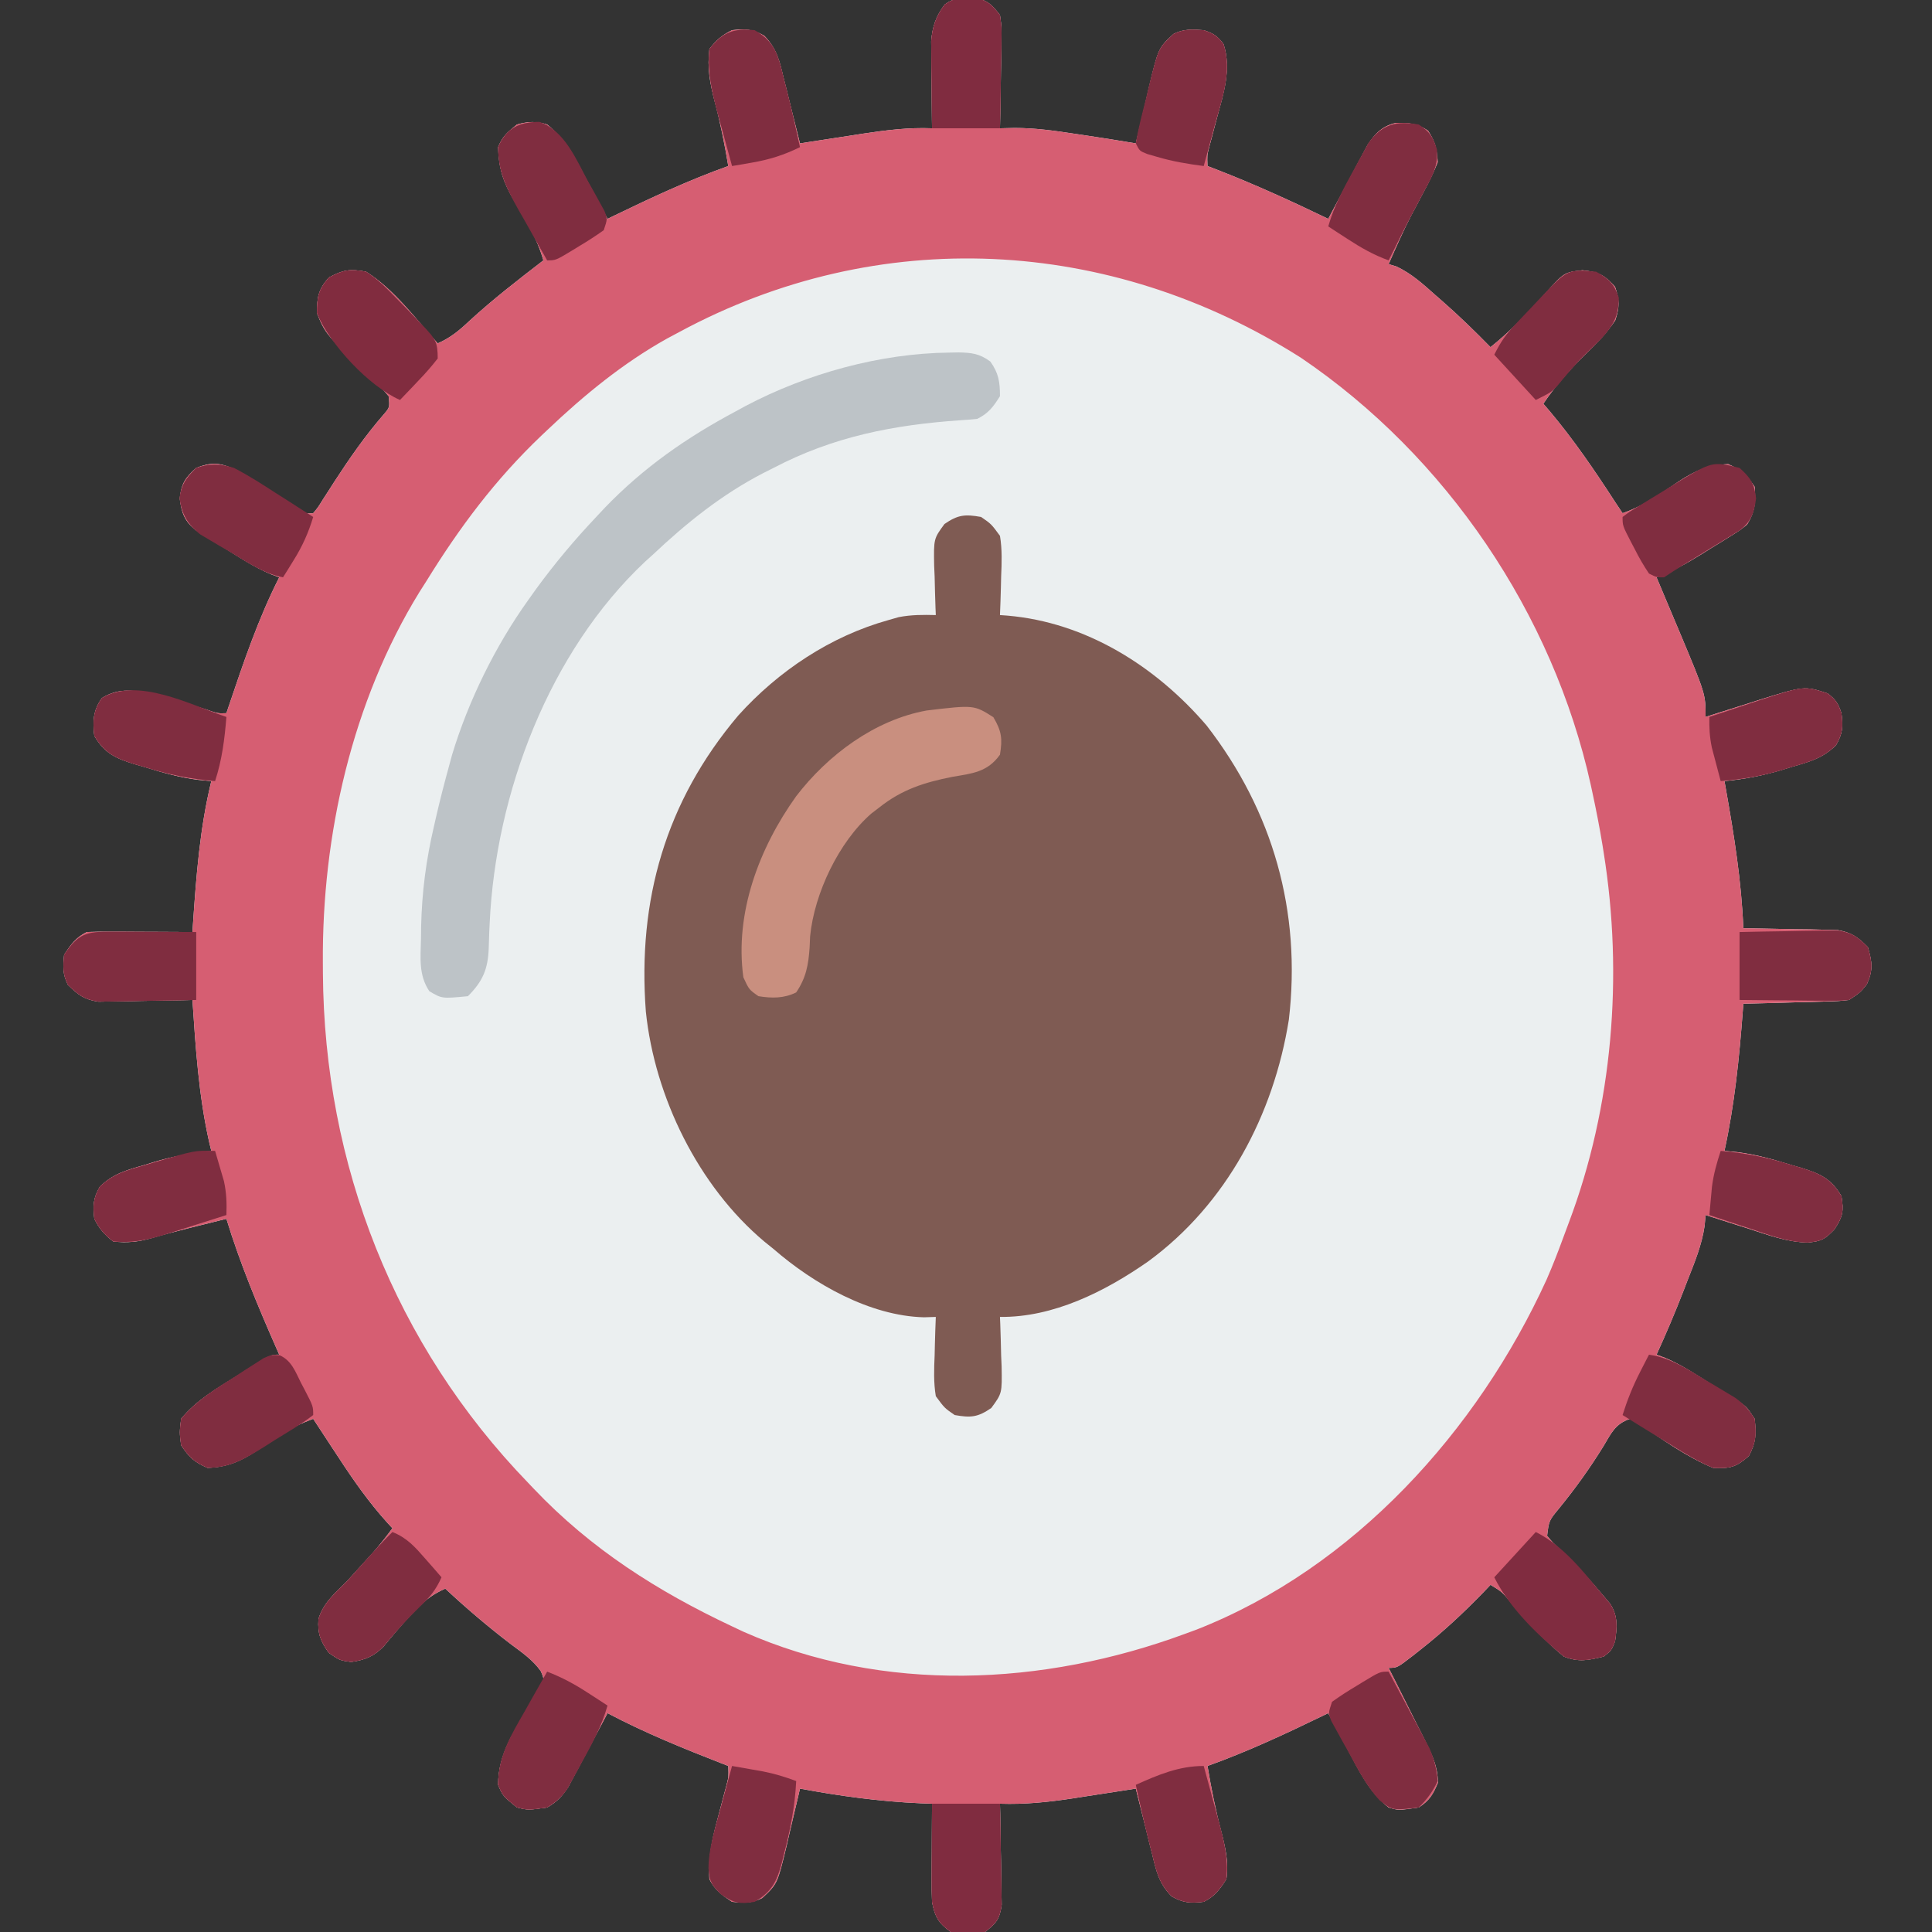
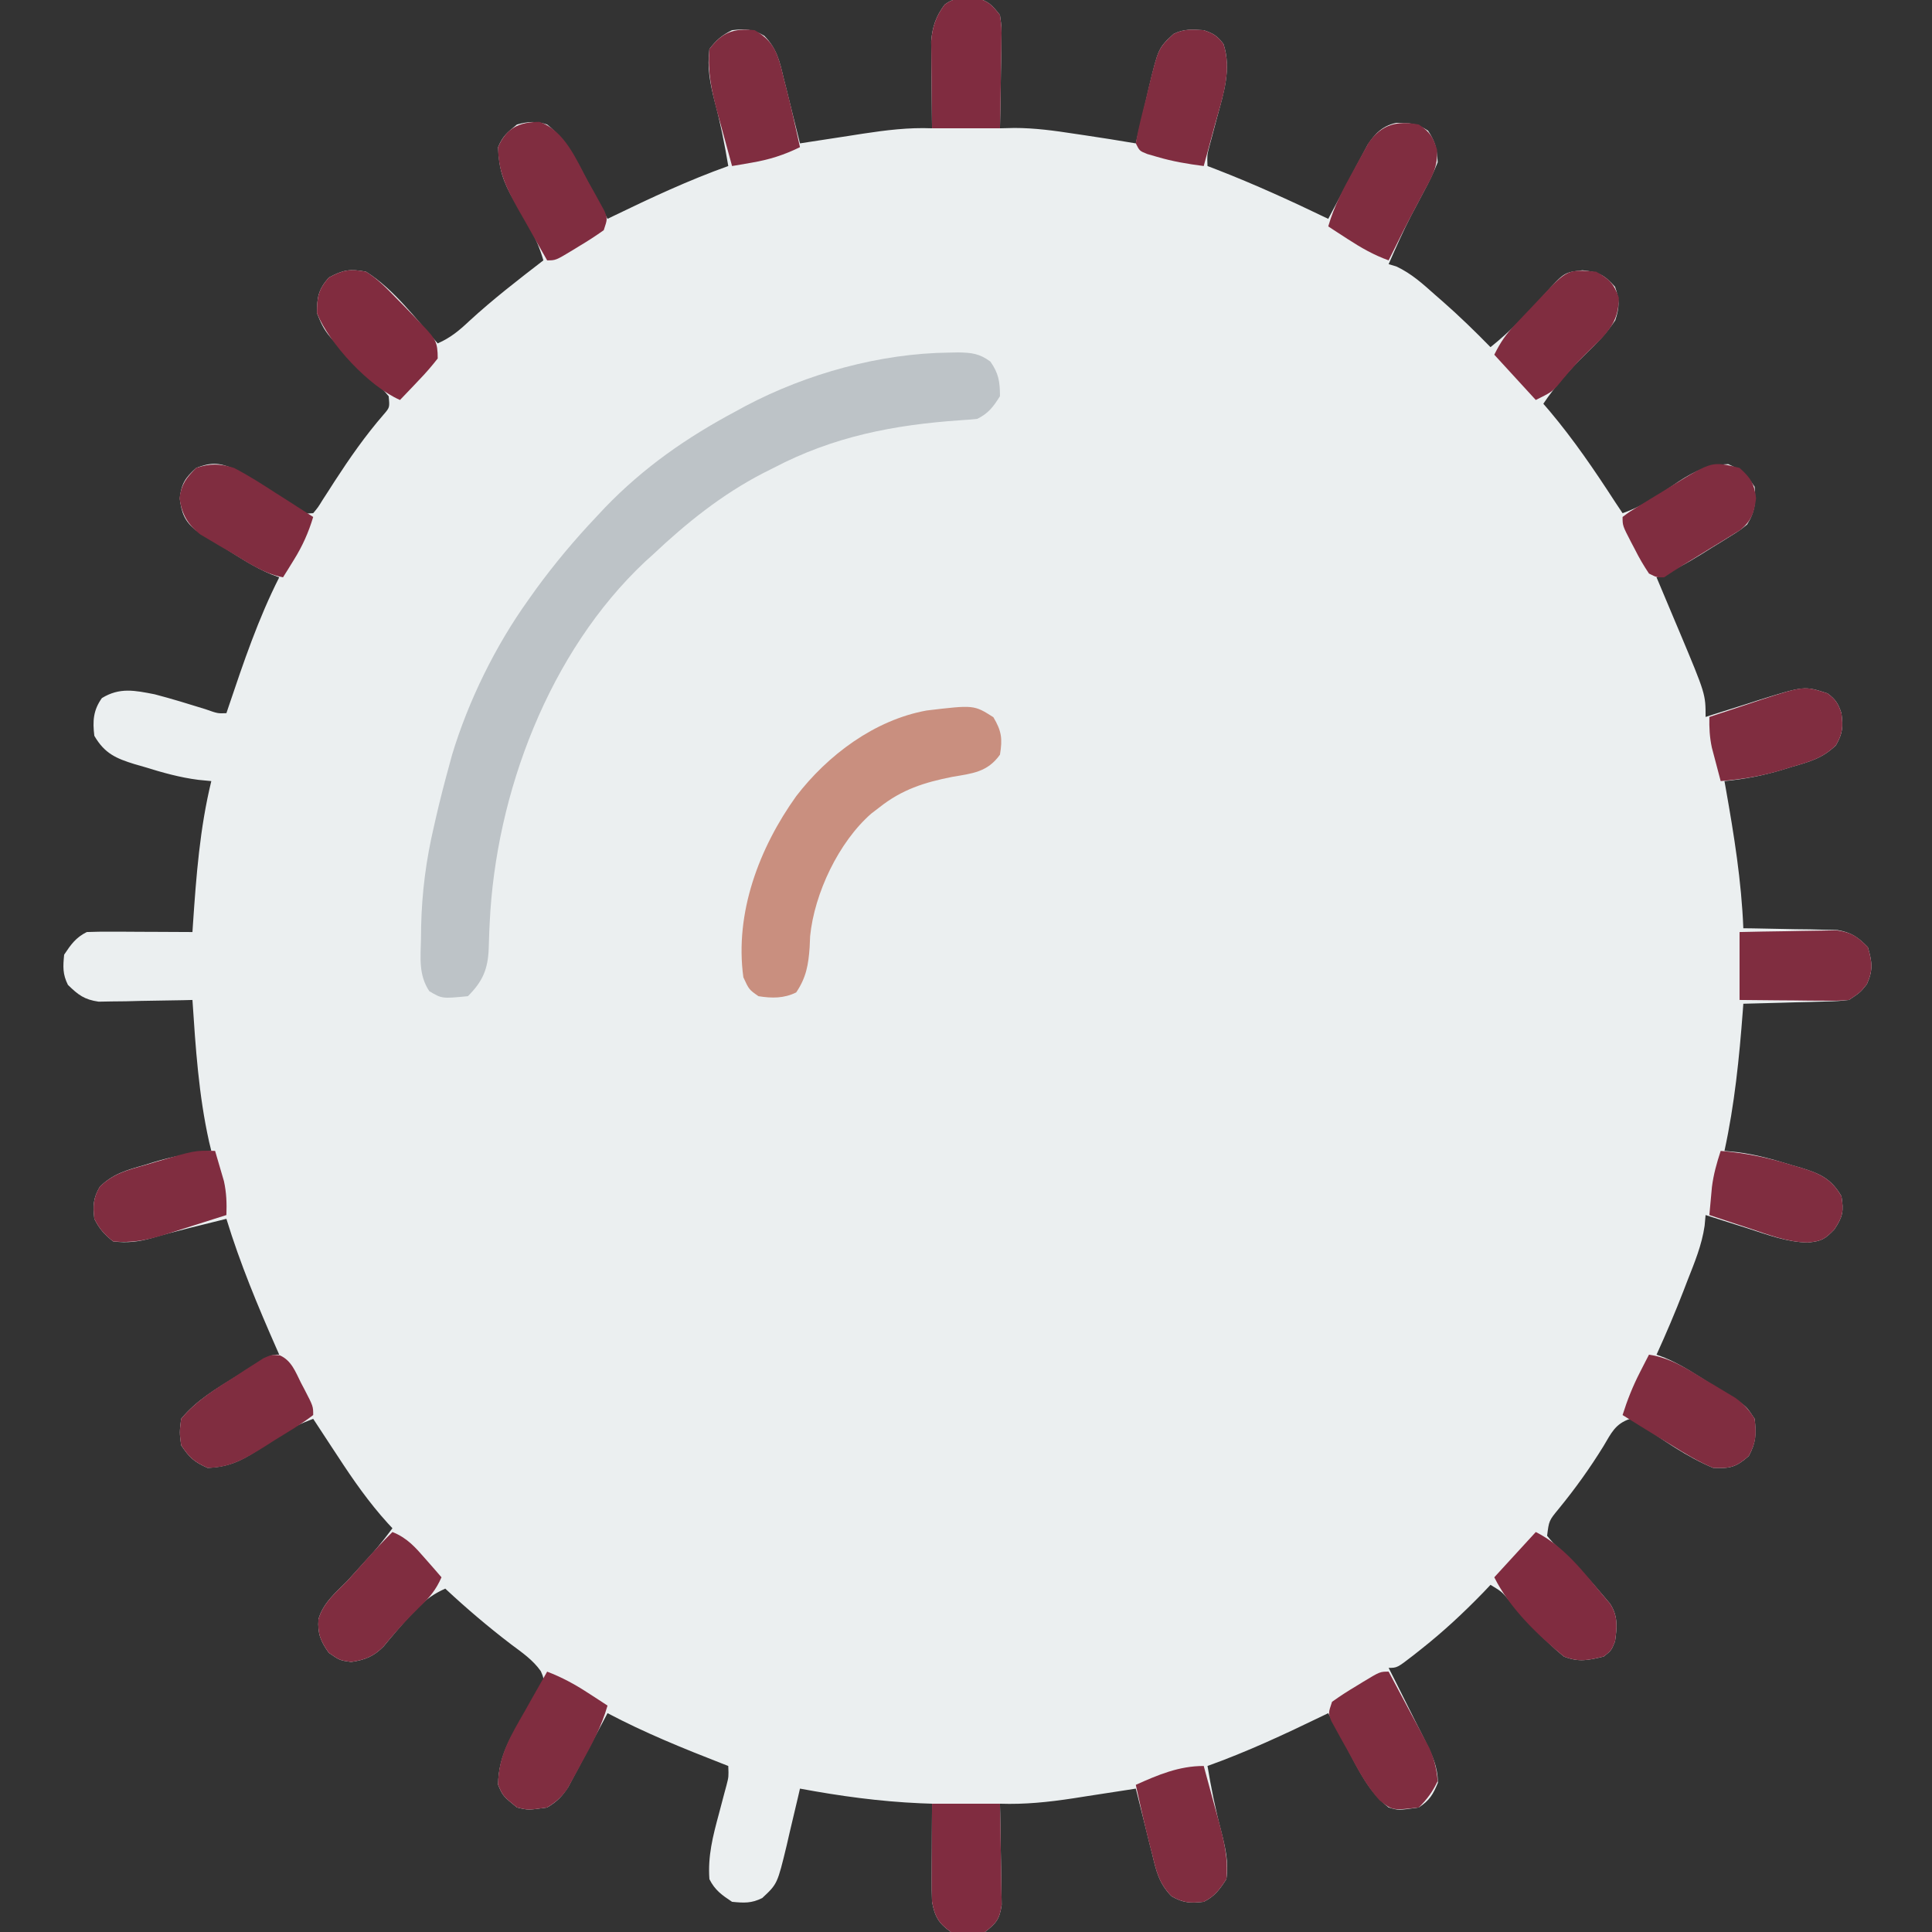
<svg xmlns="http://www.w3.org/2000/svg" width="512" height="512">
  <rect width="100%" height="100%" fill="#333333" stroke="none" />
  <path d="M0 0 C0.762 -0.019 1.524 -0.039 2.309 -0.059 C5.494 0.643 6.558 1.88 8.562 4.438 C9.017 7.646 9.017 7.646 8.953 11.391 C8.947 12.051 8.942 12.711 8.936 13.391 C8.914 15.491 8.863 17.589 8.812 19.688 C8.792 21.115 8.774 22.542 8.758 23.969 C8.714 27.459 8.645 30.948 8.562 34.438 C9.827 34.408 11.092 34.378 12.395 34.348 C17.77 34.349 22.946 35.058 28.25 35.875 C29.161 36.01 30.071 36.144 31.01 36.283 C35.535 36.957 40.053 37.667 44.562 38.438 C44.723 37.737 44.884 37.036 45.05 36.314 C45.79 33.122 46.551 29.936 47.312 26.75 C47.565 25.647 47.818 24.544 48.078 23.408 C50.55 13.181 50.55 13.181 54.562 9.438 C57.342 8.048 59.481 8.253 62.562 8.438 C65.113 9.288 66.215 9.969 67.812 12.125 C69.961 18.748 67.813 25.216 66.062 31.688 C65.591 33.463 65.122 35.239 64.656 37.016 C64.447 37.793 64.237 38.571 64.021 39.372 C63.454 41.573 63.454 41.573 63.562 44.438 C64.448 44.778 65.334 45.118 66.246 45.469 C76.235 49.36 85.909 53.782 95.562 58.438 C95.905 57.787 96.248 57.136 96.601 56.466 C98.162 53.514 99.737 50.569 101.312 47.625 C101.851 46.601 102.39 45.577 102.945 44.521 C103.738 43.047 103.738 43.047 104.547 41.543 C105.029 40.637 105.51 39.731 106.007 38.798 C107.995 35.781 109.974 33.782 113.562 33.004 C117.08 32.997 119.009 33.069 122 35.062 C123.966 38.051 124.373 39.851 124.562 43.438 C123.467 46.182 122.355 48.563 120.938 51.125 C120.194 52.534 119.452 53.944 118.711 55.355 C118.345 56.044 117.978 56.733 117.601 57.443 C115.394 61.682 113.489 66.066 111.562 70.438 C112.235 70.64 112.908 70.842 113.602 71.051 C117.648 72.946 120.618 75.669 123.938 78.625 C124.572 79.177 125.206 79.73 125.859 80.299 C130.271 84.175 134.457 88.239 138.562 92.438 C143.816 88.235 148.288 83.596 152.741 78.577 C158.083 72.602 158.083 72.602 162.938 72.062 C167.2 72.503 168.72 73.261 171.562 76.438 C172.783 79.947 172.776 81.783 171.625 85.312 C169.319 88.806 166.703 91.456 163.695 94.348 C159.583 98.377 155.757 102.645 152.562 107.438 C153.096 108.058 153.63 108.678 154.18 109.316 C160.623 116.975 166.125 125.049 171.562 133.438 C172.222 134.428 172.882 135.417 173.562 136.438 C179.094 134.554 183.694 131.224 188.504 127.982 C192.849 125.164 196.244 123.628 201.562 123.438 C205.136 125.026 206.373 126.154 208.562 129.438 C208.903 133.438 208.689 136.035 206.562 139.438 C204.671 140.961 204.671 140.961 202.387 142.383 C201.558 142.902 200.73 143.422 199.877 143.957 C199.01 144.487 198.143 145.017 197.25 145.562 C195.967 146.369 195.967 146.369 194.658 147.191 C190.699 149.651 186.938 151.792 182.562 153.438 C182.993 154.457 182.993 154.457 183.433 155.498 C184.75 158.622 186.063 161.749 187.375 164.875 C187.827 165.944 188.279 167.014 188.744 168.115 C195.562 184.39 195.562 184.39 195.562 190.438 C196.223 190.225 196.883 190.013 197.563 189.795 C200.58 188.832 203.602 187.885 206.625 186.938 C207.663 186.604 208.702 186.27 209.771 185.926 C221.747 182.2 221.747 182.2 227.875 184.188 C230.031 185.785 230.712 186.887 231.562 189.438 C232.015 192.985 231.924 194.814 230.117 197.926 C226.587 201.397 223.001 202.344 218.312 203.688 C217.491 203.943 216.67 204.198 215.824 204.461 C210.737 205.993 205.85 206.926 200.562 207.438 C200.678 208.086 200.794 208.734 200.914 209.403 C203.102 221.756 205.066 233.893 205.562 246.438 C206.796 246.452 206.796 246.452 208.053 246.466 C211.786 246.52 215.518 246.603 219.25 246.688 C220.544 246.702 221.837 246.716 223.17 246.73 C224.417 246.763 225.664 246.795 226.949 246.828 C228.096 246.849 229.243 246.87 230.425 246.892 C234.205 247.549 235.885 248.726 238.562 251.438 C239.711 255.387 239.994 257.467 238.312 261.25 C236.562 263.438 236.562 263.438 233.562 265.438 C230.652 265.756 230.652 265.756 227.145 265.852 C225.891 265.89 224.637 265.929 223.346 265.969 C221.38 266.015 221.38 266.015 219.375 266.062 C218.04 266.101 216.704 266.14 215.369 266.18 C212.1 266.274 208.832 266.36 205.562 266.438 C205.518 267.05 205.473 267.663 205.427 268.295 C204.483 280.856 203.244 293.118 200.562 305.438 C202.241 305.6 202.241 305.6 203.953 305.766 C208.91 306.39 213.551 307.707 218.312 309.188 C219.149 309.427 219.986 309.667 220.848 309.914 C225.813 311.45 228.82 312.748 231.562 317.438 C232.223 321.399 231.928 322.889 229.688 326.25 C227.147 328.866 226.302 329.365 222.684 329.719 C217.104 329.638 211.887 327.629 206.625 325.938 C205.56 325.604 204.494 325.27 203.396 324.926 C200.782 324.105 198.171 323.276 195.562 322.438 C195.476 323.379 195.39 324.32 195.301 325.289 C194.567 330.399 192.632 335.032 190.75 339.812 C190.406 340.707 190.063 341.602 189.709 342.523 C187.495 348.24 185.107 353.86 182.562 359.438 C183.293 359.712 184.024 359.986 184.777 360.268 C189.236 362.14 193.174 364.792 197.25 367.375 C198.117 367.913 198.984 368.451 199.877 369.006 C200.705 369.529 201.533 370.051 202.387 370.59 C203.14 371.064 203.894 371.538 204.671 372.027 C206.562 373.438 206.562 373.438 208.562 376.438 C209.009 380.458 208.945 382.734 207 386.312 C203.619 389.26 202.077 389.652 197.562 389.438 C190.5 386.505 184.161 381.963 177.875 377.66 C177.112 377.257 176.349 376.853 175.562 376.438 C171.576 377.766 170.558 380.256 168.5 383.688 C164.902 389.522 161.002 394.955 156.662 400.261 C154.055 403.427 154.055 403.427 153.562 407.438 C155.09 409.293 155.09 409.293 157.125 411.125 C161.185 415.034 164.963 419.1 168.562 423.438 C169.116 424.092 169.669 424.747 170.238 425.422 C172.376 428.676 172.103 431.679 171.562 435.438 C170.562 437.875 170.562 437.875 168.562 439.438 C164.425 440.438 161.958 440.982 158 439.438 C152.451 434.884 147.752 429.62 143.141 424.137 C141.475 422.212 141.475 422.212 138.562 420.438 C137.931 421.104 137.299 421.77 136.648 422.457 C131.368 427.897 125.96 432.932 120 437.625 C119.393 438.106 118.785 438.587 118.16 439.083 C113.822 442.438 113.822 442.438 111.562 442.438 C112.082 443.465 112.601 444.492 113.137 445.551 C114.952 449.15 116.748 452.759 118.536 456.373 C119.428 458.166 120.334 459.953 121.242 461.738 C123.155 465.644 124.545 468.492 124.625 472.875 C123.314 476.037 122.435 477.523 119.562 479.438 C114.144 480.212 114.144 480.212 111.562 479.438 C106.41 475.362 103.782 469.853 100.75 464.125 C100.248 463.194 99.746 462.262 99.229 461.303 C97.999 459.018 96.777 456.73 95.562 454.438 C95.055 454.684 94.548 454.93 94.025 455.184 C84.009 460.032 74.052 464.69 63.562 468.438 C64.537 474.263 65.666 479.978 67.188 485.688 C68.29 490.06 69.209 493.909 68.562 498.438 C66.767 501.191 65.51 502.964 62.562 504.438 C59.039 504.829 57.124 504.764 54.031 502.965 C50.678 499.532 49.965 496.272 48.875 491.688 C48.676 490.914 48.477 490.141 48.271 489.344 C47.684 487.046 47.121 484.743 46.562 482.438 C46.182 480.911 45.801 479.385 45.418 477.859 C45.136 476.73 44.853 475.601 44.562 474.438 C43.792 474.559 43.021 474.68 42.227 474.805 C38.694 475.356 35.16 475.897 31.625 476.438 C30.413 476.628 29.2 476.819 27.951 477.016 C21.405 478.009 15.183 478.666 8.562 478.438 C8.583 479.325 8.604 480.213 8.626 481.128 C8.694 484.43 8.744 487.732 8.782 491.035 C8.802 492.463 8.83 493.891 8.864 495.318 C8.913 497.374 8.935 499.428 8.953 501.484 C8.974 502.72 8.995 503.956 9.017 505.229 C8.48 509.018 7.574 510.161 4.562 512.438 C1.498 513.171 -1.346 513.006 -4.438 512.438 C-7.726 510.136 -8.728 508.288 -9.438 504.438 C-9.518 502.413 -9.545 500.386 -9.535 498.359 C-9.532 497.199 -9.529 496.039 -9.525 494.844 C-9.517 493.637 -9.509 492.431 -9.5 491.188 C-9.495 489.965 -9.491 488.743 -9.486 487.484 C-9.475 484.469 -9.458 481.453 -9.438 478.438 C-10.456 478.4 -11.474 478.363 -12.523 478.324 C-23.345 477.848 -33.794 476.417 -44.438 474.438 C-44.598 475.138 -44.759 475.839 -44.925 476.561 C-45.665 479.753 -46.426 482.939 -47.188 486.125 C-47.44 487.228 -47.693 488.331 -47.953 489.467 C-50.425 499.694 -50.425 499.694 -54.438 503.438 C-57.291 504.864 -59.272 504.748 -62.438 504.438 C-65.137 502.638 -66.979 501.354 -68.438 498.438 C-68.885 492.336 -67.524 487.053 -65.938 481.188 C-65.466 479.412 -64.997 477.636 -64.531 475.859 C-64.322 475.082 -64.112 474.304 -63.896 473.503 C-63.329 471.302 -63.329 471.302 -63.438 468.438 C-64.252 468.121 -64.252 468.121 -65.083 467.798 C-75.447 463.757 -85.595 459.64 -95.438 454.438 C-95.78 455.088 -96.123 455.739 -96.476 456.409 C-98.037 459.361 -99.612 462.306 -101.188 465.25 C-101.726 466.274 -102.265 467.298 -102.82 468.354 C-103.349 469.336 -103.877 470.319 -104.422 471.332 C-104.904 472.238 -105.385 473.144 -105.882 474.077 C-107.528 476.575 -108.871 477.921 -111.438 479.438 C-116.446 480.153 -116.446 480.153 -119.438 479.438 C-123.18 476.382 -123.18 476.382 -124.438 473.438 C-124.383 465.169 -120.308 459.401 -116.123 452.508 C-115.625 451.654 -115.127 450.801 -114.613 449.922 C-114.148 449.156 -113.683 448.39 -113.204 447.601 C-112.196 445.451 -112.196 445.451 -113.12 443.312 C-115.2 440.352 -118.067 438.389 -120.938 436.25 C-127.053 431.581 -132.809 426.69 -138.438 421.438 C-141.414 422.773 -143.477 424.23 -145.75 426.562 C-146.351 427.177 -146.951 427.792 -147.57 428.426 C-150.066 431.115 -152.43 433.906 -154.762 436.738 C-157.405 439.419 -159.677 440.324 -163.375 440.875 C-166.438 440.438 -166.438 440.438 -169.312 438.438 C-171.496 435.355 -172.306 433.341 -172.043 429.535 C-170.808 425.256 -167.509 422.514 -164.438 419.438 C-162.845 417.695 -161.262 415.945 -159.688 414.188 C-158.95 413.378 -158.213 412.568 -157.453 411.734 C-155.666 409.698 -154.048 407.613 -152.438 405.438 C-152.857 404.988 -153.276 404.538 -153.707 404.074 C-158.703 398.558 -162.817 392.664 -166.875 386.438 C-167.511 385.472 -168.147 384.506 -168.803 383.512 C-170.353 381.157 -171.898 378.799 -173.438 376.438 C-176.595 377.627 -179.378 378.906 -182.18 380.785 C-182.854 381.225 -183.528 381.666 -184.223 382.119 C-185.612 383.037 -186.998 383.962 -188.379 384.893 C-192.724 387.711 -196.119 389.247 -201.438 389.438 C-205.011 387.849 -206.248 386.721 -208.438 383.438 C-208.875 380.062 -208.875 380.062 -208.438 376.438 C-204.386 371.521 -199.118 368.454 -193.75 365.125 C-192.883 364.575 -192.016 364.025 -191.123 363.459 C-184.704 359.438 -184.704 359.438 -182.438 359.438 C-182.684 358.88 -182.93 358.322 -183.184 357.748 C-188.154 346.458 -192.829 335.242 -196.438 323.438 C-198.959 324.061 -201.479 324.686 -204 325.312 C-204.704 325.487 -205.409 325.661 -206.135 325.84 C-209.524 326.683 -212.88 327.567 -216.234 328.547 C-219.867 329.557 -222.686 329.862 -226.438 329.438 C-228.802 327.57 -230.098 326.117 -231.438 323.438 C-231.826 319.945 -231.769 318.012 -229.996 314.941 C-226.461 311.482 -222.872 310.53 -218.188 309.188 C-216.956 308.805 -216.956 308.805 -215.699 308.414 C-210.612 306.882 -205.725 305.949 -200.438 305.438 C-200.631 304.645 -200.824 303.852 -201.023 303.035 C-203.794 290.622 -204.6 278.107 -205.438 265.438 C-206.671 265.469 -206.671 265.469 -207.928 265.501 C-211.661 265.584 -215.392 265.636 -219.125 265.688 C-220.419 265.721 -221.712 265.755 -223.045 265.789 C-224.292 265.802 -225.539 265.815 -226.824 265.828 C-227.971 265.849 -229.118 265.87 -230.3 265.892 C-234.102 265.341 -235.719 264.095 -238.438 261.438 C-239.864 258.584 -239.748 256.603 -239.438 253.438 C-237.638 250.738 -236.354 248.896 -233.438 247.438 C-231.332 247.352 -229.224 247.33 -227.117 247.34 C-225.86 247.343 -224.604 247.346 -223.309 247.35 C-221.99 247.358 -220.671 247.366 -219.312 247.375 C-217.973 247.38 -216.633 247.385 -215.293 247.389 C-212.008 247.4 -208.723 247.417 -205.438 247.438 C-205.393 246.759 -205.348 246.08 -205.302 245.381 C-204.429 232.539 -203.493 219.967 -200.438 207.438 C-202.116 207.275 -202.116 207.275 -203.828 207.109 C-208.785 206.485 -213.426 205.168 -218.188 203.688 C-219.024 203.448 -219.861 203.208 -220.723 202.961 C-225.682 201.427 -228.71 200.132 -231.438 195.438 C-231.913 191.557 -231.74 188.66 -229.438 185.438 C-224.714 182.542 -220.696 183.413 -215.438 184.438 C-210.918 185.619 -206.459 186.991 -202 188.379 C-198.737 189.532 -198.737 189.532 -196.438 189.438 C-196.121 188.495 -196.121 188.495 -195.798 187.532 C-191.875 175.895 -187.999 164.414 -182.438 153.438 C-183.168 153.163 -183.899 152.888 -184.652 152.605 C-189.102 150.74 -193.048 148.125 -197.125 145.562 C-197.992 145.033 -198.859 144.503 -199.752 143.957 C-200.58 143.438 -201.408 142.918 -202.262 142.383 C-203.392 141.679 -203.392 141.679 -204.546 140.961 C-207.57 138.525 -208.328 136.295 -208.812 132.5 C-208.331 128.568 -207.38 127.078 -204.438 124.438 C-200.787 123.022 -198.556 122.973 -194.926 124.48 C-188.952 127.659 -183.29 131.381 -177.652 135.117 C-175.581 136.608 -175.581 136.608 -173.438 136.438 C-172.148 134.891 -172.148 134.891 -170.898 132.852 C-170.404 132.09 -169.909 131.328 -169.399 130.543 C-168.876 129.725 -168.352 128.906 -167.812 128.062 C-163.758 121.822 -159.648 115.911 -154.766 110.285 C-153.146 108.411 -153.146 108.411 -153.438 105.438 C-155.194 103.353 -155.194 103.353 -157.5 101.25 C-170.16 88.989 -170.16 88.989 -172.438 83.438 C-172.438 79.219 -172.104 77.202 -169.312 74 C-165.52 71.939 -163.708 71.641 -159.438 72.438 C-152.041 77.07 -146.217 84.968 -140.438 91.438 C-137.05 89.958 -134.743 88.029 -132.062 85.5 C-125.82 79.762 -119.15 74.612 -112.438 69.438 C-114.12 63.534 -117.058 58.718 -120.248 53.535 C-123.065 48.75 -124.285 45.024 -124.438 39.438 C-123.176 36.45 -122.09 35.603 -119.438 33.438 C-116.583 32.639 -114.253 32.483 -111.438 33.438 C-106.292 37.53 -103.66 43.016 -100.625 48.75 C-100.123 49.681 -99.621 50.613 -99.104 51.572 C-97.874 53.857 -96.652 56.145 -95.438 58.438 C-94.93 58.191 -94.423 57.945 -93.9 57.691 C-83.884 52.843 -73.927 48.185 -63.438 44.438 C-64.409 38.631 -65.534 32.938 -67.062 27.25 C-68.286 22.413 -69.059 18.41 -68.438 13.438 C-66.567 11.006 -65.156 9.797 -62.438 8.438 C-58.914 8.046 -56.999 8.111 -53.906 9.91 C-50.553 13.343 -49.84 16.603 -48.75 21.188 C-48.551 21.961 -48.352 22.734 -48.146 23.531 C-47.559 25.829 -46.996 28.132 -46.438 30.438 C-46.057 31.964 -45.676 33.49 -45.293 35.016 C-45.011 36.145 -44.728 37.274 -44.438 38.438 C-43.273 38.256 -43.273 38.256 -42.086 38.07 C-38.537 37.52 -34.987 36.979 -31.438 36.438 C-30.217 36.247 -28.996 36.056 -27.738 35.859 C-21.568 34.926 -15.678 34.188 -9.438 34.438 C-9.448 33.676 -9.458 32.915 -9.469 32.13 C-9.511 28.67 -9.537 25.21 -9.562 21.75 C-9.579 20.552 -9.596 19.354 -9.613 18.119 C-9.62 16.962 -9.626 15.805 -9.633 14.613 C-9.643 13.55 -9.654 12.487 -9.665 11.392 C-9.371 7.573 -8.398 4.71 -6.09 1.652 C-3.96 0.087 -2.627 0.004 0 0 Z " fill="#EBEFF0" transform="translate(256.438,-0.438)" />
-   <path d="M0 0 C0.762 -0.019 1.524 -0.039 2.309 -0.059 C5.494 0.643 6.558 1.88 8.562 4.438 C9.017 7.646 9.017 7.646 8.953 11.391 C8.947 12.051 8.942 12.711 8.936 13.391 C8.914 15.491 8.863 17.589 8.812 19.688 C8.792 21.115 8.774 22.542 8.758 23.969 C8.714 27.459 8.645 30.948 8.562 34.438 C9.827 34.408 11.092 34.378 12.395 34.348 C17.77 34.349 22.946 35.058 28.25 35.875 C29.161 36.01 30.071 36.144 31.01 36.283 C35.535 36.957 40.053 37.667 44.562 38.438 C44.723 37.737 44.884 37.036 45.05 36.314 C45.79 33.122 46.551 29.936 47.312 26.75 C47.565 25.647 47.818 24.544 48.078 23.408 C50.55 13.181 50.55 13.181 54.562 9.438 C57.342 8.048 59.481 8.253 62.562 8.438 C65.113 9.288 66.215 9.969 67.812 12.125 C69.961 18.748 67.813 25.216 66.062 31.688 C65.591 33.463 65.122 35.239 64.656 37.016 C64.447 37.793 64.237 38.571 64.021 39.372 C63.454 41.573 63.454 41.573 63.562 44.438 C64.448 44.778 65.334 45.118 66.246 45.469 C76.235 49.36 85.909 53.782 95.562 58.438 C95.905 57.787 96.248 57.136 96.601 56.466 C98.162 53.514 99.737 50.569 101.312 47.625 C101.851 46.601 102.39 45.577 102.945 44.521 C103.738 43.047 103.738 43.047 104.547 41.543 C105.029 40.637 105.51 39.731 106.007 38.798 C107.995 35.781 109.974 33.782 113.562 33.004 C117.08 32.997 119.009 33.069 122 35.062 C123.966 38.051 124.373 39.851 124.562 43.438 C123.467 46.182 122.355 48.563 120.938 51.125 C120.194 52.534 119.452 53.944 118.711 55.355 C118.345 56.044 117.978 56.733 117.601 57.443 C115.394 61.682 113.489 66.066 111.562 70.438 C112.235 70.64 112.908 70.842 113.602 71.051 C117.648 72.946 120.618 75.669 123.938 78.625 C124.572 79.177 125.206 79.73 125.859 80.299 C130.271 84.175 134.457 88.239 138.562 92.438 C143.816 88.235 148.288 83.596 152.741 78.577 C158.083 72.602 158.083 72.602 162.938 72.062 C167.2 72.503 168.72 73.261 171.562 76.438 C172.783 79.947 172.776 81.783 171.625 85.312 C169.319 88.806 166.703 91.456 163.695 94.348 C159.583 98.377 155.757 102.645 152.562 107.438 C153.096 108.058 153.63 108.678 154.18 109.316 C160.623 116.975 166.125 125.049 171.562 133.438 C172.222 134.428 172.882 135.417 173.562 136.438 C179.094 134.554 183.694 131.224 188.504 127.982 C192.849 125.164 196.244 123.628 201.562 123.438 C205.136 125.026 206.373 126.154 208.562 129.438 C208.903 133.438 208.689 136.035 206.562 139.438 C204.671 140.961 204.671 140.961 202.387 142.383 C201.558 142.902 200.73 143.422 199.877 143.957 C199.01 144.487 198.143 145.017 197.25 145.562 C195.967 146.369 195.967 146.369 194.658 147.191 C190.699 149.651 186.938 151.792 182.562 153.438 C182.993 154.457 182.993 154.457 183.433 155.498 C184.75 158.622 186.063 161.749 187.375 164.875 C187.827 165.944 188.279 167.014 188.744 168.115 C195.562 184.39 195.562 184.39 195.562 190.438 C196.223 190.225 196.883 190.013 197.563 189.795 C200.58 188.832 203.602 187.885 206.625 186.938 C207.663 186.604 208.702 186.27 209.771 185.926 C221.747 182.2 221.747 182.2 227.875 184.188 C230.031 185.785 230.712 186.887 231.562 189.438 C232.015 192.985 231.924 194.814 230.117 197.926 C226.587 201.397 223.001 202.344 218.312 203.688 C217.491 203.943 216.67 204.198 215.824 204.461 C210.737 205.993 205.85 206.926 200.562 207.438 C200.678 208.086 200.794 208.734 200.914 209.403 C203.102 221.756 205.066 233.893 205.562 246.438 C206.796 246.452 206.796 246.452 208.053 246.466 C211.786 246.52 215.518 246.603 219.25 246.688 C220.544 246.702 221.837 246.716 223.17 246.73 C224.417 246.763 225.664 246.795 226.949 246.828 C228.096 246.849 229.243 246.87 230.425 246.892 C234.205 247.549 235.885 248.726 238.562 251.438 C239.711 255.387 239.994 257.467 238.312 261.25 C236.562 263.438 236.562 263.438 233.562 265.438 C230.652 265.756 230.652 265.756 227.145 265.852 C225.891 265.89 224.637 265.929 223.346 265.969 C221.38 266.015 221.38 266.015 219.375 266.062 C218.04 266.101 216.704 266.14 215.369 266.18 C212.1 266.274 208.832 266.36 205.562 266.438 C205.518 267.05 205.473 267.663 205.427 268.295 C204.483 280.856 203.244 293.118 200.562 305.438 C202.241 305.6 202.241 305.6 203.953 305.766 C208.91 306.39 213.551 307.707 218.312 309.188 C219.149 309.427 219.986 309.667 220.848 309.914 C225.813 311.45 228.82 312.748 231.562 317.438 C232.223 321.399 231.928 322.889 229.688 326.25 C227.147 328.866 226.302 329.365 222.684 329.719 C217.104 329.638 211.887 327.629 206.625 325.938 C205.56 325.604 204.494 325.27 203.396 324.926 C200.782 324.105 198.171 323.276 195.562 322.438 C195.476 323.379 195.39 324.32 195.301 325.289 C194.567 330.399 192.632 335.032 190.75 339.812 C190.406 340.707 190.063 341.602 189.709 342.523 C187.495 348.24 185.107 353.86 182.562 359.438 C183.293 359.712 184.024 359.986 184.777 360.268 C189.236 362.14 193.174 364.792 197.25 367.375 C198.117 367.913 198.984 368.451 199.877 369.006 C200.705 369.529 201.533 370.051 202.387 370.59 C203.14 371.064 203.894 371.538 204.671 372.027 C206.562 373.438 206.562 373.438 208.562 376.438 C209.009 380.458 208.945 382.734 207 386.312 C203.619 389.26 202.077 389.652 197.562 389.438 C190.5 386.505 184.161 381.963 177.875 377.66 C177.112 377.257 176.349 376.853 175.562 376.438 C171.576 377.766 170.558 380.256 168.5 383.688 C164.902 389.522 161.002 394.955 156.662 400.261 C154.055 403.427 154.055 403.427 153.562 407.438 C155.09 409.293 155.09 409.293 157.125 411.125 C161.185 415.034 164.963 419.1 168.562 423.438 C169.116 424.092 169.669 424.747 170.238 425.422 C172.376 428.676 172.103 431.679 171.562 435.438 C170.562 437.875 170.562 437.875 168.562 439.438 C164.425 440.438 161.958 440.982 158 439.438 C152.451 434.884 147.752 429.62 143.141 424.137 C141.475 422.212 141.475 422.212 138.562 420.438 C137.931 421.104 137.299 421.77 136.648 422.457 C131.368 427.897 125.96 432.932 120 437.625 C119.393 438.106 118.785 438.587 118.16 439.083 C113.822 442.438 113.822 442.438 111.562 442.438 C112.082 443.465 112.601 444.492 113.137 445.551 C114.952 449.15 116.748 452.759 118.536 456.373 C119.428 458.166 120.334 459.953 121.242 461.738 C123.155 465.644 124.545 468.492 124.625 472.875 C123.314 476.037 122.435 477.523 119.562 479.438 C114.144 480.212 114.144 480.212 111.562 479.438 C106.41 475.362 103.782 469.853 100.75 464.125 C100.248 463.194 99.746 462.262 99.229 461.303 C97.999 459.018 96.777 456.73 95.562 454.438 C95.055 454.684 94.548 454.93 94.025 455.184 C84.009 460.032 74.052 464.69 63.562 468.438 C64.537 474.263 65.666 479.978 67.188 485.688 C68.29 490.06 69.209 493.909 68.562 498.438 C66.767 501.191 65.51 502.964 62.562 504.438 C59.039 504.829 57.124 504.764 54.031 502.965 C50.678 499.532 49.965 496.272 48.875 491.688 C48.676 490.914 48.477 490.141 48.271 489.344 C47.684 487.046 47.121 484.743 46.562 482.438 C46.182 480.911 45.801 479.385 45.418 477.859 C45.136 476.73 44.853 475.601 44.562 474.438 C43.792 474.559 43.021 474.68 42.227 474.805 C38.694 475.356 35.16 475.897 31.625 476.438 C30.413 476.628 29.2 476.819 27.951 477.016 C21.405 478.009 15.183 478.666 8.562 478.438 C8.583 479.325 8.604 480.213 8.626 481.128 C8.694 484.43 8.744 487.732 8.782 491.035 C8.802 492.463 8.83 493.891 8.864 495.318 C8.913 497.374 8.935 499.428 8.953 501.484 C8.974 502.72 8.995 503.956 9.017 505.229 C8.48 509.018 7.574 510.161 4.562 512.438 C1.498 513.171 -1.346 513.006 -4.438 512.438 C-7.726 510.136 -8.728 508.288 -9.438 504.438 C-9.518 502.413 -9.545 500.386 -9.535 498.359 C-9.532 497.199 -9.529 496.039 -9.525 494.844 C-9.517 493.637 -9.509 492.431 -9.5 491.188 C-9.495 489.965 -9.491 488.743 -9.486 487.484 C-9.475 484.469 -9.458 481.453 -9.438 478.438 C-10.456 478.4 -11.474 478.363 -12.523 478.324 C-23.345 477.848 -33.794 476.417 -44.438 474.438 C-44.598 475.138 -44.759 475.839 -44.925 476.561 C-45.665 479.753 -46.426 482.939 -47.188 486.125 C-47.44 487.228 -47.693 488.331 -47.953 489.467 C-50.425 499.694 -50.425 499.694 -54.438 503.438 C-57.291 504.864 -59.272 504.748 -62.438 504.438 C-65.137 502.638 -66.979 501.354 -68.438 498.438 C-68.885 492.336 -67.524 487.053 -65.938 481.188 C-65.466 479.412 -64.997 477.636 -64.531 475.859 C-64.322 475.082 -64.112 474.304 -63.896 473.503 C-63.329 471.302 -63.329 471.302 -63.438 468.438 C-64.252 468.121 -64.252 468.121 -65.083 467.798 C-75.447 463.757 -85.595 459.64 -95.438 454.438 C-95.78 455.088 -96.123 455.739 -96.476 456.409 C-98.037 459.361 -99.612 462.306 -101.188 465.25 C-101.726 466.274 -102.265 467.298 -102.82 468.354 C-103.349 469.336 -103.877 470.319 -104.422 471.332 C-104.904 472.238 -105.385 473.144 -105.882 474.077 C-107.528 476.575 -108.871 477.921 -111.438 479.438 C-116.446 480.153 -116.446 480.153 -119.438 479.438 C-123.18 476.382 -123.18 476.382 -124.438 473.438 C-124.383 465.169 -120.308 459.401 -116.123 452.508 C-115.625 451.654 -115.127 450.801 -114.613 449.922 C-114.148 449.156 -113.683 448.39 -113.204 447.601 C-112.196 445.451 -112.196 445.451 -113.12 443.312 C-115.2 440.352 -118.067 438.389 -120.938 436.25 C-127.053 431.581 -132.809 426.69 -138.438 421.438 C-141.414 422.773 -143.477 424.23 -145.75 426.562 C-146.351 427.177 -146.951 427.792 -147.57 428.426 C-150.066 431.115 -152.43 433.906 -154.762 436.738 C-157.405 439.419 -159.677 440.324 -163.375 440.875 C-166.438 440.438 -166.438 440.438 -169.312 438.438 C-171.496 435.355 -172.306 433.341 -172.043 429.535 C-170.808 425.256 -167.509 422.514 -164.438 419.438 C-162.845 417.695 -161.262 415.945 -159.688 414.188 C-158.95 413.378 -158.213 412.568 -157.453 411.734 C-155.666 409.698 -154.048 407.613 -152.438 405.438 C-152.857 404.988 -153.276 404.538 -153.707 404.074 C-158.703 398.558 -162.817 392.664 -166.875 386.438 C-167.511 385.472 -168.147 384.506 -168.803 383.512 C-170.353 381.157 -171.898 378.799 -173.438 376.438 C-176.595 377.627 -179.378 378.906 -182.18 380.785 C-182.854 381.225 -183.528 381.666 -184.223 382.119 C-185.612 383.037 -186.998 383.962 -188.379 384.893 C-192.724 387.711 -196.119 389.247 -201.438 389.438 C-205.011 387.849 -206.248 386.721 -208.438 383.438 C-208.875 380.062 -208.875 380.062 -208.438 376.438 C-204.386 371.521 -199.118 368.454 -193.75 365.125 C-192.883 364.575 -192.016 364.025 -191.123 363.459 C-184.704 359.438 -184.704 359.438 -182.438 359.438 C-182.684 358.88 -182.93 358.322 -183.184 357.748 C-188.154 346.458 -192.829 335.242 -196.438 323.438 C-198.959 324.061 -201.479 324.686 -204 325.312 C-204.704 325.487 -205.409 325.661 -206.135 325.84 C-209.524 326.683 -212.88 327.567 -216.234 328.547 C-219.867 329.557 -222.686 329.862 -226.438 329.438 C-228.802 327.57 -230.098 326.117 -231.438 323.438 C-231.826 319.945 -231.769 318.012 -229.996 314.941 C-226.461 311.482 -222.872 310.53 -218.188 309.188 C-216.956 308.805 -216.956 308.805 -215.699 308.414 C-210.612 306.882 -205.725 305.949 -200.438 305.438 C-200.631 304.645 -200.824 303.852 -201.023 303.035 C-203.794 290.622 -204.6 278.107 -205.438 265.438 C-206.671 265.469 -206.671 265.469 -207.928 265.501 C-211.661 265.584 -215.392 265.636 -219.125 265.688 C-220.419 265.721 -221.712 265.755 -223.045 265.789 C-224.292 265.802 -225.539 265.815 -226.824 265.828 C-227.971 265.849 -229.118 265.87 -230.3 265.892 C-234.102 265.341 -235.719 264.095 -238.438 261.438 C-239.864 258.584 -239.748 256.603 -239.438 253.438 C-237.638 250.738 -236.354 248.896 -233.438 247.438 C-231.332 247.352 -229.224 247.33 -227.117 247.34 C-225.86 247.343 -224.604 247.346 -223.309 247.35 C-221.99 247.358 -220.671 247.366 -219.312 247.375 C-217.973 247.38 -216.633 247.385 -215.293 247.389 C-212.008 247.4 -208.723 247.417 -205.438 247.438 C-205.393 246.759 -205.348 246.08 -205.302 245.381 C-204.429 232.539 -203.493 219.967 -200.438 207.438 C-202.116 207.275 -202.116 207.275 -203.828 207.109 C-208.785 206.485 -213.426 205.168 -218.188 203.688 C-219.024 203.448 -219.861 203.208 -220.723 202.961 C-225.682 201.427 -228.71 200.132 -231.438 195.438 C-231.913 191.557 -231.74 188.66 -229.438 185.438 C-224.714 182.542 -220.696 183.413 -215.438 184.438 C-210.918 185.619 -206.459 186.991 -202 188.379 C-198.737 189.532 -198.737 189.532 -196.438 189.438 C-196.121 188.495 -196.121 188.495 -195.798 187.532 C-191.875 175.895 -187.999 164.414 -182.438 153.438 C-183.168 153.163 -183.899 152.888 -184.652 152.605 C-189.102 150.74 -193.048 148.125 -197.125 145.562 C-197.992 145.033 -198.859 144.503 -199.752 143.957 C-200.58 143.438 -201.408 142.918 -202.262 142.383 C-203.392 141.679 -203.392 141.679 -204.546 140.961 C-207.57 138.525 -208.328 136.295 -208.812 132.5 C-208.331 128.568 -207.38 127.078 -204.438 124.438 C-200.787 123.022 -198.556 122.973 -194.926 124.48 C-188.952 127.659 -183.29 131.381 -177.652 135.117 C-175.581 136.608 -175.581 136.608 -173.438 136.438 C-172.148 134.891 -172.148 134.891 -170.898 132.852 C-170.404 132.09 -169.909 131.328 -169.399 130.543 C-168.876 129.725 -168.352 128.906 -167.812 128.062 C-163.758 121.822 -159.648 115.911 -154.766 110.285 C-153.146 108.411 -153.146 108.411 -153.438 105.438 C-155.194 103.353 -155.194 103.353 -157.5 101.25 C-170.16 88.989 -170.16 88.989 -172.438 83.438 C-172.438 79.219 -172.104 77.202 -169.312 74 C-165.52 71.939 -163.708 71.641 -159.438 72.438 C-152.041 77.07 -146.217 84.968 -140.438 91.438 C-137.05 89.958 -134.743 88.029 -132.062 85.5 C-125.82 79.762 -119.15 74.612 -112.438 69.438 C-114.12 63.534 -117.058 58.718 -120.248 53.535 C-123.065 48.75 -124.285 45.024 -124.438 39.438 C-123.176 36.45 -122.09 35.603 -119.438 33.438 C-116.583 32.639 -114.253 32.483 -111.438 33.438 C-106.292 37.53 -103.66 43.016 -100.625 48.75 C-100.123 49.681 -99.621 50.613 -99.104 51.572 C-97.874 53.857 -96.652 56.145 -95.438 58.438 C-94.93 58.191 -94.423 57.945 -93.9 57.691 C-83.884 52.843 -73.927 48.185 -63.438 44.438 C-64.409 38.631 -65.534 32.938 -67.062 27.25 C-68.286 22.413 -69.059 18.41 -68.438 13.438 C-66.567 11.006 -65.156 9.797 -62.438 8.438 C-58.914 8.046 -56.999 8.111 -53.906 9.91 C-50.553 13.343 -49.84 16.603 -48.75 21.188 C-48.551 21.961 -48.352 22.734 -48.146 23.531 C-47.559 25.829 -46.996 28.132 -46.438 30.438 C-46.057 31.964 -45.676 33.49 -45.293 35.016 C-45.011 36.145 -44.728 37.274 -44.438 38.438 C-43.273 38.256 -43.273 38.256 -42.086 38.07 C-38.537 37.52 -34.987 36.979 -31.438 36.438 C-30.217 36.247 -28.996 36.056 -27.738 35.859 C-21.568 34.926 -15.678 34.188 -9.438 34.438 C-9.448 33.676 -9.458 32.915 -9.469 32.13 C-9.511 28.67 -9.537 25.21 -9.562 21.75 C-9.579 20.552 -9.596 19.354 -9.613 18.119 C-9.62 16.962 -9.626 15.805 -9.633 14.613 C-9.643 13.55 -9.654 12.487 -9.665 11.392 C-9.371 7.573 -8.398 4.71 -6.09 1.652 C-3.96 0.087 -2.627 0.004 0 0 Z M-76.438 88.438 C-77.497 89.003 -78.557 89.569 -79.648 90.152 C-91.384 96.698 -101.717 105.2 -111.438 114.438 C-111.943 114.916 -112.448 115.394 -112.969 115.886 C-125.147 127.483 -134.632 140.158 -143.438 154.438 C-144.346 155.864 -144.346 155.864 -145.273 157.32 C-163.147 186.355 -171.132 221.829 -170.875 255.625 C-170.871 256.52 -170.867 257.414 -170.863 258.336 C-170.543 309.077 -151.808 356.871 -116.438 393.438 C-115.963 393.937 -115.489 394.437 -115.001 394.952 C-99.865 410.897 -82.287 422.092 -62.438 431.438 C-60.927 432.149 -60.927 432.149 -59.387 432.875 C-22.248 449.313 20.05 447.276 57.562 433.438 C59.065 432.886 59.065 432.886 60.598 432.324 C102.3 415.991 135.119 379.658 153.441 339.512 C155.039 335.846 156.487 332.131 157.856 328.374 C158.334 327.064 158.821 325.758 159.315 324.454 C170.968 293.603 173.768 258.938 168.562 226.438 C168.455 225.764 168.348 225.09 168.238 224.396 C167.47 219.715 166.564 215.073 165.562 210.438 C165.421 209.78 165.279 209.123 165.133 208.446 C155.113 163.073 126.832 121.338 88.363 95.27 C37.728 63.069 -23.618 59.916 -76.438 88.438 Z " fill="#D65E72" transform="translate(256.438,-0.438)" />
-   <path d="M0 0 C2.699 1.863 2.699 1.863 5 5 C5.608 8.625 5.472 12.15 5.312 15.812 C5.29 16.792 5.267 17.771 5.244 18.779 C5.185 21.188 5.103 23.593 5 26 C5.643 26.048 6.286 26.095 6.948 26.144 C27.799 27.916 46.324 39.586 59.75 55.25 C77.38 78.001 84.908 104.582 81.562 133.215 C77.535 158.411 65.039 182.116 44.25 197.312 C32.836 205.275 19.165 212.155 5 212 C5.026 212.61 5.052 213.22 5.079 213.848 C5.184 216.628 5.248 219.407 5.312 222.188 C5.354 223.147 5.396 224.107 5.439 225.096 C5.563 232.233 5.563 232.233 2.699 236.137 C-0.869 238.6 -2.748 238.759 -7 238 C-9.699 236.137 -9.699 236.137 -12 233 C-12.608 229.375 -12.472 225.85 -12.312 222.188 C-12.29 221.208 -12.267 220.229 -12.244 219.221 C-12.185 216.812 -12.103 214.407 -12 212 C-13.03 212.032 -14.06 212.064 -15.121 212.098 C-29.512 211.735 -44.369 203.232 -55 194 C-55.798 193.357 -56.596 192.714 -57.418 192.051 C-74.908 177.381 -86.504 153.724 -88.843 131.073 C-91.074 101.571 -83.627 75.417 -64.363 52.625 C-53.737 40.822 -39.903 31.594 -24.5 27.312 C-23.623 27.061 -22.747 26.81 -21.844 26.551 C-18.515 25.906 -15.382 25.912 -12 26 C-12.026 25.39 -12.052 24.78 -12.079 24.152 C-12.184 21.372 -12.248 18.593 -12.312 15.812 C-12.354 14.853 -12.396 13.893 -12.439 12.904 C-12.563 5.767 -12.563 5.767 -9.699 1.863 C-6.131 -0.6 -4.252 -0.759 0 0 Z " fill="#7F5B53" transform="translate(260,137)" />
  <path d="M0 0 C0.787 -0.015 1.574 -0.029 2.385 -0.044 C5.892 0.02 7.984 0.274 10.836 2.383 C13.035 5.497 13.375 7.769 13.375 11.562 C11.609 14.364 10.345 16.078 7.375 17.562 C5.932 17.724 4.484 17.836 3.035 17.922 C-14.738 19.14 -30.718 22.225 -46.625 30.562 C-47.566 31.036 -48.507 31.509 -49.477 31.996 C-60.409 37.678 -69.691 45.138 -78.625 53.562 C-79.29 54.163 -79.955 54.764 -80.641 55.383 C-106.118 79.306 -120.26 116.836 -121.852 151.148 C-121.907 152.3 -121.907 152.3 -121.964 153.475 C-122.028 154.948 -122.077 156.421 -122.109 157.894 C-122.314 163.447 -123.728 166.665 -127.625 170.562 C-134.504 171.228 -134.504 171.228 -137.855 169.238 C-140.723 164.902 -140.171 160.453 -140.062 155.375 C-140.043 153.759 -140.043 153.759 -140.022 152.111 C-139.819 143.01 -138.701 134.409 -136.625 125.562 C-136.47 124.877 -136.315 124.192 -136.155 123.486 C-135.088 118.812 -133.896 114.185 -132.625 109.562 C-132.363 108.596 -132.102 107.629 -131.832 106.633 C-127.512 92.314 -120.331 77.708 -111.625 65.562 C-110.928 64.583 -110.23 63.603 -109.512 62.594 C-104.599 55.874 -99.346 49.604 -93.625 43.562 C-92.855 42.74 -92.086 41.918 -91.293 41.07 C-81.011 30.406 -69.624 22.489 -56.625 15.562 C-55.763 15.091 -54.9 14.619 -54.012 14.133 C-37.754 5.565 -18.405 0.195 0 0 Z " fill="#BDC3C7" transform="translate(251.625,93.438)" />
  <path d="M0 0 C2.198 3.69 2.442 5.71 1.75 9.938 C-1.564 14.584 -5.595 14.909 -10.875 15.812 C-18.307 17.287 -24.221 19.146 -30.25 23.938 C-30.941 24.466 -31.632 24.995 -32.344 25.539 C-40.988 33.086 -47.428 46.682 -48.559 58.035 C-48.601 59.014 -48.644 59.992 -48.688 61 C-49.011 65.617 -49.6 69.016 -52.25 72.938 C-55.481 74.553 -58.757 74.504 -62.25 73.938 C-64.75 72.188 -64.75 72.188 -66.25 68.938 C-68.596 51.845 -62.034 34.603 -52.25 20.938 C-43.879 10.025 -31.476 0.73 -17.68 -1.773 C-5.144 -3.265 -5.144 -3.265 0 0 Z " fill="#C98F7F" transform="translate(263.25,190.062)" />
  <path d="M0 0 C3.081 1.93 5.479 4.397 8 7 C8.707 7.715 8.707 7.715 9.428 8.445 C10.968 10.011 12.487 11.595 14 13.188 C14.493 13.698 14.987 14.209 15.495 14.735 C18.343 17.821 19 18.621 19 23 C17.387 25.062 15.812 26.884 14 28.75 C13.523 29.257 13.046 29.763 12.555 30.285 C11.379 31.532 10.19 32.767 9 34 C0.825 30.411 -9.603 19.281 -13 11 C-13 6.781 -12.666 4.764 -9.875 1.562 C-6.082 -0.499 -4.27 -0.796 0 0 Z " fill="#812C3F" transform="translate(97,72)" />
  <path d="M0 0 C3.433 1.94 4.702 3.142 6 6.875 C6 11.633 4.488 14.395 1.262 17.875 C-0.104 19.232 -1.483 20.576 -2.875 21.906 C-5.568 24.56 -7.962 27.415 -10.359 30.336 C-12 32 -12 32 -16 34 C-19.63 30.04 -23.26 26.08 -27 22 C-25.271 18.542 -23.957 16.659 -21.375 13.926 C-20.669 13.176 -19.962 12.427 -19.234 11.654 C-18.497 10.882 -17.76 10.109 -17 9.312 C-16.263 8.528 -15.525 7.744 -14.766 6.936 C-7.587 -0.643 -7.587 -0.643 0 0 Z " fill="#802D40" transform="translate(423,72)" />
  <path d="M0 0 C5.857 0.9 10.127 3.776 15.125 6.812 C16.031 7.347 16.937 7.881 17.871 8.432 C19.176 9.218 19.176 9.218 20.508 10.02 C21.298 10.495 22.089 10.97 22.903 11.46 C25.161 13.119 26.535 14.616 28 17 C28.517 21.06 28.401 23.262 26.438 26.875 C23.057 29.822 21.514 30.215 17 30 C13.093 28.387 9.586 26.225 6 24 C4.801 23.271 3.602 22.543 2.402 21.816 C-0.746 19.9 -3.877 17.957 -7 16 C-5.748 12.011 -4.284 8.343 -2.375 4.625 C-1.929 3.751 -1.483 2.877 -1.023 1.977 C-0.686 1.324 -0.348 0.672 0 0 Z " fill="#802D40" transform="translate(437,359)" />
  <path d="M0 0 C3.096 1.385 4.15 4.361 5.597 7.264 C5.913 7.863 6.229 8.461 6.554 9.078 C8.847 13.51 8.847 13.51 8.847 15.826 C5.677 18.277 2.192 20.286 -1.216 22.389 C-2.159 22.992 -3.101 23.594 -4.073 24.215 C-9.124 27.352 -13.129 29.787 -19.153 29.826 C-22.727 28.238 -23.964 27.11 -26.153 23.826 C-26.591 20.451 -26.591 20.451 -26.153 16.826 C-22.113 11.952 -16.901 8.808 -11.591 5.451 C-10.74 4.893 -9.89 4.335 -9.014 3.76 C-8.193 3.238 -7.371 2.716 -6.524 2.178 C-5.781 1.702 -5.038 1.226 -4.272 0.735 C-2.153 -0.174 -2.153 -0.174 0 0 Z " fill="#802D40" transform="translate(74.153,359.174)" />
  <path d="M0 0 C3.798 1.956 7.356 4.239 10.938 6.562 C11.908 7.178 12.878 7.794 13.877 8.428 C16.258 9.941 18.632 11.465 21 13 C19.738 17.177 18.177 20.672 15.875 24.375 C15.336 25.249 14.797 26.123 14.242 27.023 C13.832 27.676 13.422 28.328 13 29 C7.735 27.95 3.494 24.97 -1.062 22.25 C-1.973 21.724 -2.884 21.198 -3.822 20.656 C-4.697 20.135 -5.572 19.615 -6.473 19.078 C-7.269 18.608 -8.066 18.138 -8.887 17.653 C-12.286 14.994 -13.818 12.245 -14.438 8 C-13.891 4.254 -12.654 2.654 -10 0 C-6.293 -1.236 -3.669 -1.146 0 0 Z " fill="#802D40" transform="translate(62,124)" />
  <path d="M0 0 C7.45 3.725 12.721 10.662 18 17 C18.554 17.656 19.109 18.312 19.68 18.988 C21.814 22.241 21.54 25.245 21 29 C20 31.438 20 31.438 18 33 C13.863 34.001 11.395 34.545 7.438 33 C0.381 27.21 -6.902 20.195 -11 12 C-7.37 8.04 -3.74 4.08 0 0 Z " fill="#802C40" transform="translate(407,406)" />
  <path d="M0 0 C2.942 2.641 3.894 4.131 4.375 8.062 C3.888 11.877 3.137 14.099 0.076 16.524 C-0.69 16.993 -1.456 17.462 -2.246 17.945 C-3.502 18.725 -3.502 18.725 -4.783 19.52 C-5.659 20.049 -6.535 20.579 -7.438 21.125 C-9.165 22.19 -10.893 23.255 -12.621 24.32 C-13.389 24.787 -14.156 25.254 -14.947 25.735 C-16.654 26.787 -18.331 27.888 -20 29 C-21.953 29.027 -21.953 29.027 -24 28 C-25.44 25.848 -26.605 23.86 -27.75 21.562 C-28.066 20.964 -28.382 20.365 -28.707 19.748 C-31 15.316 -31 15.316 -31 13 C-29.12 11.595 -29.12 11.595 -26.512 9.996 C-25.578 9.421 -24.644 8.845 -23.682 8.252 C-22.694 7.653 -21.706 7.054 -20.688 6.438 C-19.711 5.835 -18.735 5.232 -17.729 4.611 C-7.279 -1.788 -7.279 -1.788 0 0 Z " fill="#802D40" transform="translate(461,124)" />
  <path d="M0 0 C2.945 1.964 3.783 3.3 4.824 6.664 C5.063 11.192 3.518 13.852 1.375 17.75 C1.008 18.449 0.64 19.147 0.262 19.867 C-0.474 21.266 -1.215 22.661 -1.962 24.053 C-3.36 26.676 -4.683 29.335 -6 32 C-6.667 33.333 -7.333 34.667 -8 36 C-11.959 34.567 -15.287 32.669 -18.812 30.375 C-19.788 29.743 -20.764 29.112 -21.77 28.461 C-22.506 27.979 -23.242 27.497 -24 27 C-22.425 21.506 -19.887 16.777 -17.125 11.812 C-16.691 11.006 -16.256 10.2 -15.809 9.369 C-15.379 8.594 -14.95 7.818 -14.508 7.02 C-14.123 6.319 -13.737 5.619 -13.34 4.898 C-9.815 -0.093 -5.791 -1.058 0 0 Z " fill="#802D40" transform="translate(376,33)" />
  <path d="M0 0 C3.934 1.513 7.273 3.322 10.812 5.625 C11.788 6.257 12.764 6.888 13.77 7.539 C14.506 8.021 15.242 8.503 16 9 C14.425 14.494 11.887 19.223 9.125 24.188 C8.473 25.397 8.473 25.397 7.809 26.631 C7.379 27.406 6.95 28.182 6.508 28.98 C6.123 29.681 5.737 30.381 5.34 31.102 C3.779 33.313 2.304 34.584 0 36 C-5.008 36.715 -5.008 36.715 -8 36 C-11.734 32.952 -11.734 32.952 -13 30 C-13 22.417 -9.643 16.954 -5.938 10.5 C-5.37 9.487 -4.802 8.474 -4.217 7.43 C-2.823 4.946 -1.417 2.47 0 0 Z " fill="#802D40" transform="translate(145,443)" />
  <path d="M0 0 C1.993 3.701 3.967 7.412 5.938 11.125 C6.501 12.172 7.065 13.218 7.646 14.297 C8.185 15.315 8.723 16.334 9.277 17.383 C9.775 18.315 10.272 19.247 10.785 20.208 C12.087 23.199 12.715 25.753 13 29 C11.626 31.879 10.25 33.75 8 36 C1.013 36.802 1.013 36.802 -2.395 34.105 C-5.99 30.214 -8.366 25.502 -10.875 20.875 C-11.385 19.969 -11.896 19.063 -12.422 18.129 C-12.899 17.259 -13.376 16.389 -13.867 15.492 C-14.301 14.702 -14.736 13.911 -15.183 13.097 C-16 11 -16 11 -15 8 C-12.875 6.488 -10.799 5.135 -8.562 3.812 C-7.964 3.444 -7.365 3.076 -6.748 2.697 C-2.279 0 -2.279 0 0 0 Z " fill="#802D40" transform="translate(368,443)" />
  <path d="M0 0 C3.884 1.55 6.03 4.005 8.75 7.125 C9.549 8.035 10.348 8.945 11.172 9.883 C11.775 10.581 12.378 11.28 13 12 C11.583 15.252 9.875 17.314 7.312 19.75 C3.848 23.108 0.7 26.608 -2.359 30.336 C-4.983 32.997 -7.268 33.891 -10.938 34.438 C-14 34 -14 34 -16.875 32 C-19.059 28.917 -19.869 26.903 -19.605 23.098 C-18.37 18.817 -15.069 16.08 -12 13 C-10.409 11.236 -8.826 9.465 -7.25 7.688 C-4.89 5.06 -2.525 2.469 0 0 Z " fill="#802D40" transform="translate(104,406)" />
  <path d="M0 0 C6.692 2.269 9.81 10.058 12.938 15.824 C13.448 16.73 13.958 17.637 14.484 18.57 C14.961 19.44 15.438 20.311 15.93 21.207 C16.581 22.393 16.581 22.393 17.246 23.602 C18.062 25.699 18.062 25.699 17.062 28.699 C14.937 30.211 12.862 31.564 10.625 32.887 C10.026 33.255 9.427 33.623 8.811 34.002 C4.342 36.699 4.342 36.699 2.062 36.699 C0.062 33.211 -1.909 29.707 -3.875 26.199 C-4.439 25.217 -5.003 24.235 -5.584 23.223 C-8.7 17.624 -10.938 13.171 -10.938 6.699 C-8.739 1.573 -5.294 0.032 0 0 Z " fill="#802D40" transform="translate(142.938,32.301)" />
-   <path d="M0 0 C1.302 0.003 2.604 0.006 3.945 0.01 C5.326 0.018 6.706 0.027 8.086 0.035 C9.474 0.04 10.862 0.045 12.25 0.049 C15.654 0.061 19.057 0.079 22.461 0.098 C22.461 6.038 22.461 11.978 22.461 18.098 C18.422 18.19 14.385 18.269 10.345 18.317 C8.973 18.337 7.601 18.365 6.228 18.399 C4.25 18.448 2.272 18.469 0.293 18.488 C-0.896 18.509 -2.085 18.53 -3.309 18.552 C-7.175 18.008 -8.786 16.806 -11.539 14.098 C-12.966 11.244 -12.849 9.263 -12.539 6.098 C-8.775 0.452 -6.592 -0.029 0 0 Z " fill="#802D40" transform="translate(29.539,246.902)" />
  <path d="M0 0 C2.55 0.85 3.653 1.531 5.25 3.688 C7.574 10.853 4.922 17.965 3 24.938 C2.571 26.536 2.571 26.536 2.133 28.166 C1.43 30.78 0.719 33.391 0 36 C-4.234 35.451 -8.281 34.778 -12.375 33.562 C-13.228 33.316 -14.082 33.07 -14.961 32.816 C-17 32 -17 32 -18 30 C-17.365 26.009 -16.293 22.106 -15.312 18.188 C-15.055 17.094 -14.798 16 -14.533 14.873 C-12.031 4.785 -12.031 4.785 -8 1 C-5.22 -0.39 -3.081 -0.185 0 0 Z " fill="#802D40" transform="translate(319,8)" />
  <path d="M0 0 C4.596 2.681 5.822 5.4 7.119 10.311 C7.307 11.095 7.494 11.879 7.688 12.688 C7.887 13.453 8.086 14.218 8.291 15.006 C9.653 20.308 10.839 25.651 12 31 C7.746 33.08 3.917 34.299 -0.762 35.102 C-1.745 35.273 -2.728 35.443 -3.741 35.62 C-4.486 35.745 -5.232 35.871 -6 36 C-7.017 32.338 -8.01 28.67 -9 25 C-9.286 23.97 -9.572 22.94 -9.867 21.879 C-11.415 16.092 -12.537 10.995 -12 5 C-8.539 0.5 -5.605 -0.549 0 0 Z " fill="#802D40" transform="translate(200,8)" />
  <path d="M0 0 C1.014 3.684 2.009 7.372 3 11.062 C3.286 12.101 3.572 13.139 3.867 14.209 C5.302 19.589 6.579 24.425 6 30 C4.204 32.753 2.947 34.526 0 36 C-3.526 36.392 -5.439 36.327 -8.531 34.523 C-11.875 31.106 -12.595 27.879 -13.688 23.312 C-13.887 22.547 -14.086 21.782 -14.291 20.994 C-15.653 15.692 -16.839 10.349 -18 5 C-12.097 2.35 -6.575 0 0 0 Z " fill="#802D40" transform="translate(319,468)" />
  <path d="M0 0 C4.039 -0.092 8.076 -0.172 12.115 -0.22 C13.488 -0.24 14.86 -0.267 16.233 -0.302 C18.211 -0.351 20.189 -0.371 22.168 -0.391 C23.357 -0.412 24.545 -0.433 25.77 -0.454 C29.664 0.093 31.277 1.207 34 4 C35.149 7.949 35.431 10.03 33.75 13.812 C32 16 32 16 29 18 C25.997 18.227 25.997 18.227 22.363 18.195 C20.415 18.186 20.415 18.186 18.428 18.176 C17.056 18.159 15.684 18.142 14.312 18.125 C12.929 18.115 11.546 18.106 10.162 18.098 C6.775 18.074 3.387 18.038 0 18 C0 12.06 0 6.12 0 0 Z " fill="#802D40" transform="translate(461,247)" />
  <path d="M0 0 C6.581 0.556 12.518 1.773 18.812 3.75 C19.645 3.99 20.477 4.23 21.334 4.477 C26.28 6.015 29.263 7.333 32 12 C32.66 15.962 32.366 17.452 30.125 20.812 C27.571 23.442 26.73 23.929 23.09 24.281 C17.663 24.202 12.654 22.216 7.562 20.5 C6.545 20.166 5.527 19.832 4.479 19.488 C1.982 18.668 -0.51 17.838 -3 17 C-2.86 15.419 -2.714 13.838 -2.566 12.258 C-2.486 11.378 -2.405 10.497 -2.323 9.59 C-1.904 6.228 -1.049 3.217 0 0 Z " fill="#802D40" transform="translate(456,305)" />
  <path d="M0 0 C0.51 1.705 1.007 3.415 1.5 5.125 C1.778 6.076 2.057 7.028 2.344 8.008 C3.021 11.098 3.112 13.847 3 17 C-0.083 17.981 -3.166 18.96 -6.25 19.938 C-7.559 20.354 -7.559 20.354 -8.895 20.779 C-9.739 21.047 -10.583 21.314 -11.453 21.59 C-12.228 21.836 -13.003 22.082 -13.802 22.336 C-18.347 23.709 -22.197 24.429 -27 24 C-29.365 22.133 -30.66 20.679 -32 18 C-32.387 14.517 -32.328 12.573 -30.574 9.504 C-26.978 6.006 -23.257 5.085 -18.5 3.75 C-17.645 3.495 -16.791 3.24 -15.91 2.977 C-5.365 -0.149 -5.365 -0.149 0 0 Z " fill="#802D40" transform="translate(57,305)" />
-   <path d="M0 0 C-0.478 5.913 -1.157 11.347 -3 17 C-9.581 16.444 -15.518 15.227 -21.812 13.25 C-23.061 12.89 -23.061 12.89 -24.334 12.523 C-29.274 10.986 -32.279 9.673 -35 5 C-35.475 1.12 -35.302 -1.777 -33 -5 C-23.618 -10.706 -9.415 -3.176 0 0 Z " fill="#802D40" transform="translate(60,190)" />
-   <path d="M0 0 C1.757 0.307 3.513 0.618 5.27 0.93 C6.248 1.102 7.226 1.275 8.234 1.453 C11.263 2.052 14.112 2.907 17 4 C16.676 10.688 15.439 16.918 13.75 23.375 C13.558 24.16 13.365 24.945 13.167 25.753 C11.834 30.631 10.543 33.305 6 36 C2.038 36.66 0.548 36.366 -2.812 34.125 C-5.434 31.578 -5.935 30.752 -6.25 27.121 C-6.17 21.599 -4.457 16.35 -3 11.062 C-2.714 9.997 -2.428 8.932 -2.133 7.834 C-1.43 5.22 -0.719 2.609 0 0 Z " fill="#802D40" transform="translate(194,468)" />
  <path d="M0 0 C2.156 1.597 2.837 2.7 3.688 5.25 C4.141 8.8 4.05 10.627 2.238 13.738 C-1.277 17.2 -4.83 18.154 -9.5 19.5 C-10.313 19.755 -11.126 20.01 -11.963 20.273 C-17.417 21.922 -22.637 22.771 -28.312 23.25 C-28.82 21.356 -29.318 19.46 -29.812 17.562 C-30.091 16.507 -30.369 15.451 -30.656 14.363 C-31.255 11.524 -31.364 9.132 -31.312 6.25 C-27.797 5.066 -24.274 3.906 -20.75 2.75 C-19.759 2.416 -18.769 2.082 -17.748 1.738 C-6.217 -2.016 -6.217 -2.016 0 0 Z " fill="#802D40" transform="translate(484.312,183.75)" />
  <path d="M0 0 C5.94 0 11.88 0 18 0 C18.092 4.2 18.172 8.397 18.22 12.598 C18.24 14.026 18.267 15.453 18.302 16.881 C18.35 18.936 18.373 20.991 18.391 23.047 C18.412 24.283 18.433 25.519 18.454 26.792 C17.918 30.58 17.011 31.723 14 34 C10.935 34.734 8.092 34.568 5 34 C1.712 31.698 0.709 29.851 0 26 C-0.081 23.975 -0.108 21.948 -0.098 19.922 C-0.094 18.762 -0.091 17.602 -0.088 16.406 C-0.08 15.2 -0.071 13.993 -0.062 12.75 C-0.058 11.528 -0.053 10.306 -0.049 9.047 C-0.037 6.031 -0.019 3.016 0 0 Z " fill="#802C40" transform="translate(247,478)" />
  <path d="M0 0 C0.762 -0.019 1.524 -0.039 2.309 -0.059 C5.494 0.643 6.558 1.88 8.562 4.438 C9.017 7.646 9.017 7.646 8.953 11.391 C8.947 12.051 8.942 12.711 8.936 13.391 C8.914 15.491 8.863 17.589 8.812 19.688 C8.792 21.115 8.774 22.542 8.758 23.969 C8.717 27.46 8.639 30.947 8.562 34.438 C2.623 34.438 -3.317 34.438 -9.438 34.438 C-9.491 30.208 -9.531 25.98 -9.562 21.75 C-9.579 20.552 -9.596 19.354 -9.613 18.119 C-9.62 16.962 -9.626 15.805 -9.633 14.613 C-9.643 13.55 -9.654 12.487 -9.665 11.392 C-9.371 7.573 -8.398 4.71 -6.09 1.652 C-3.96 0.087 -2.627 0.004 0 0 Z " fill="#802C40" transform="translate(256.438,-0.438)" />
</svg>